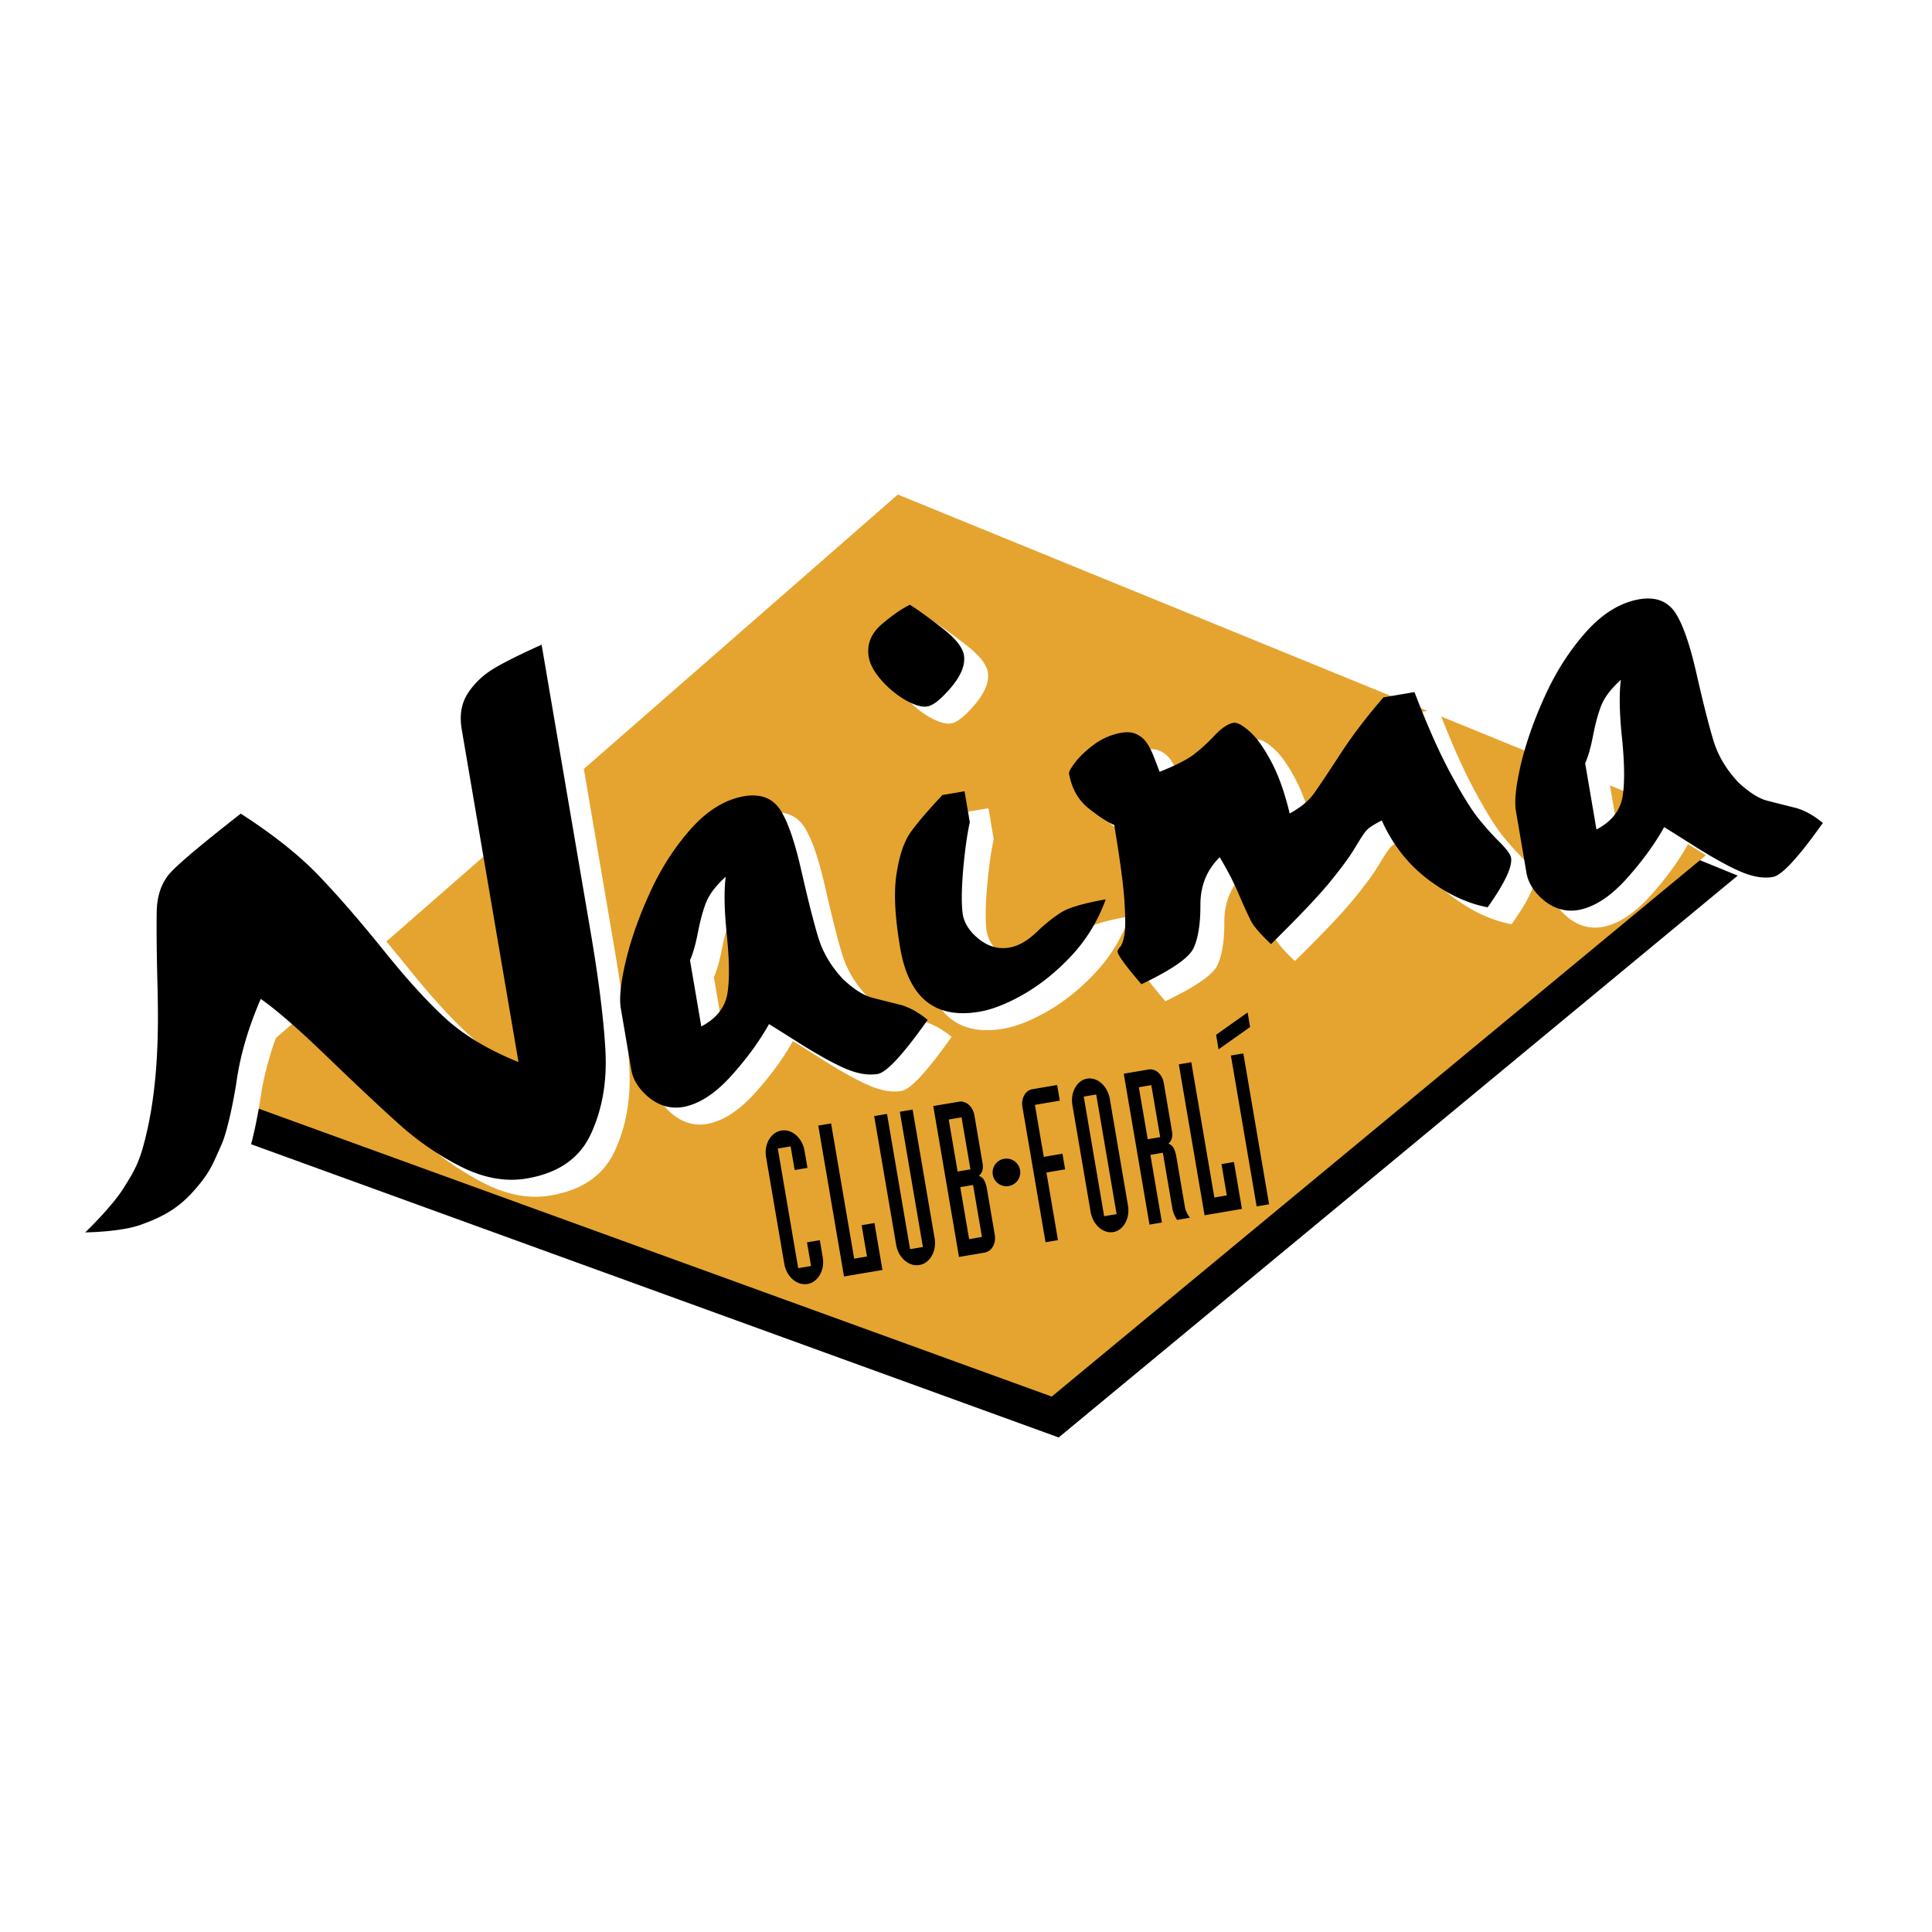
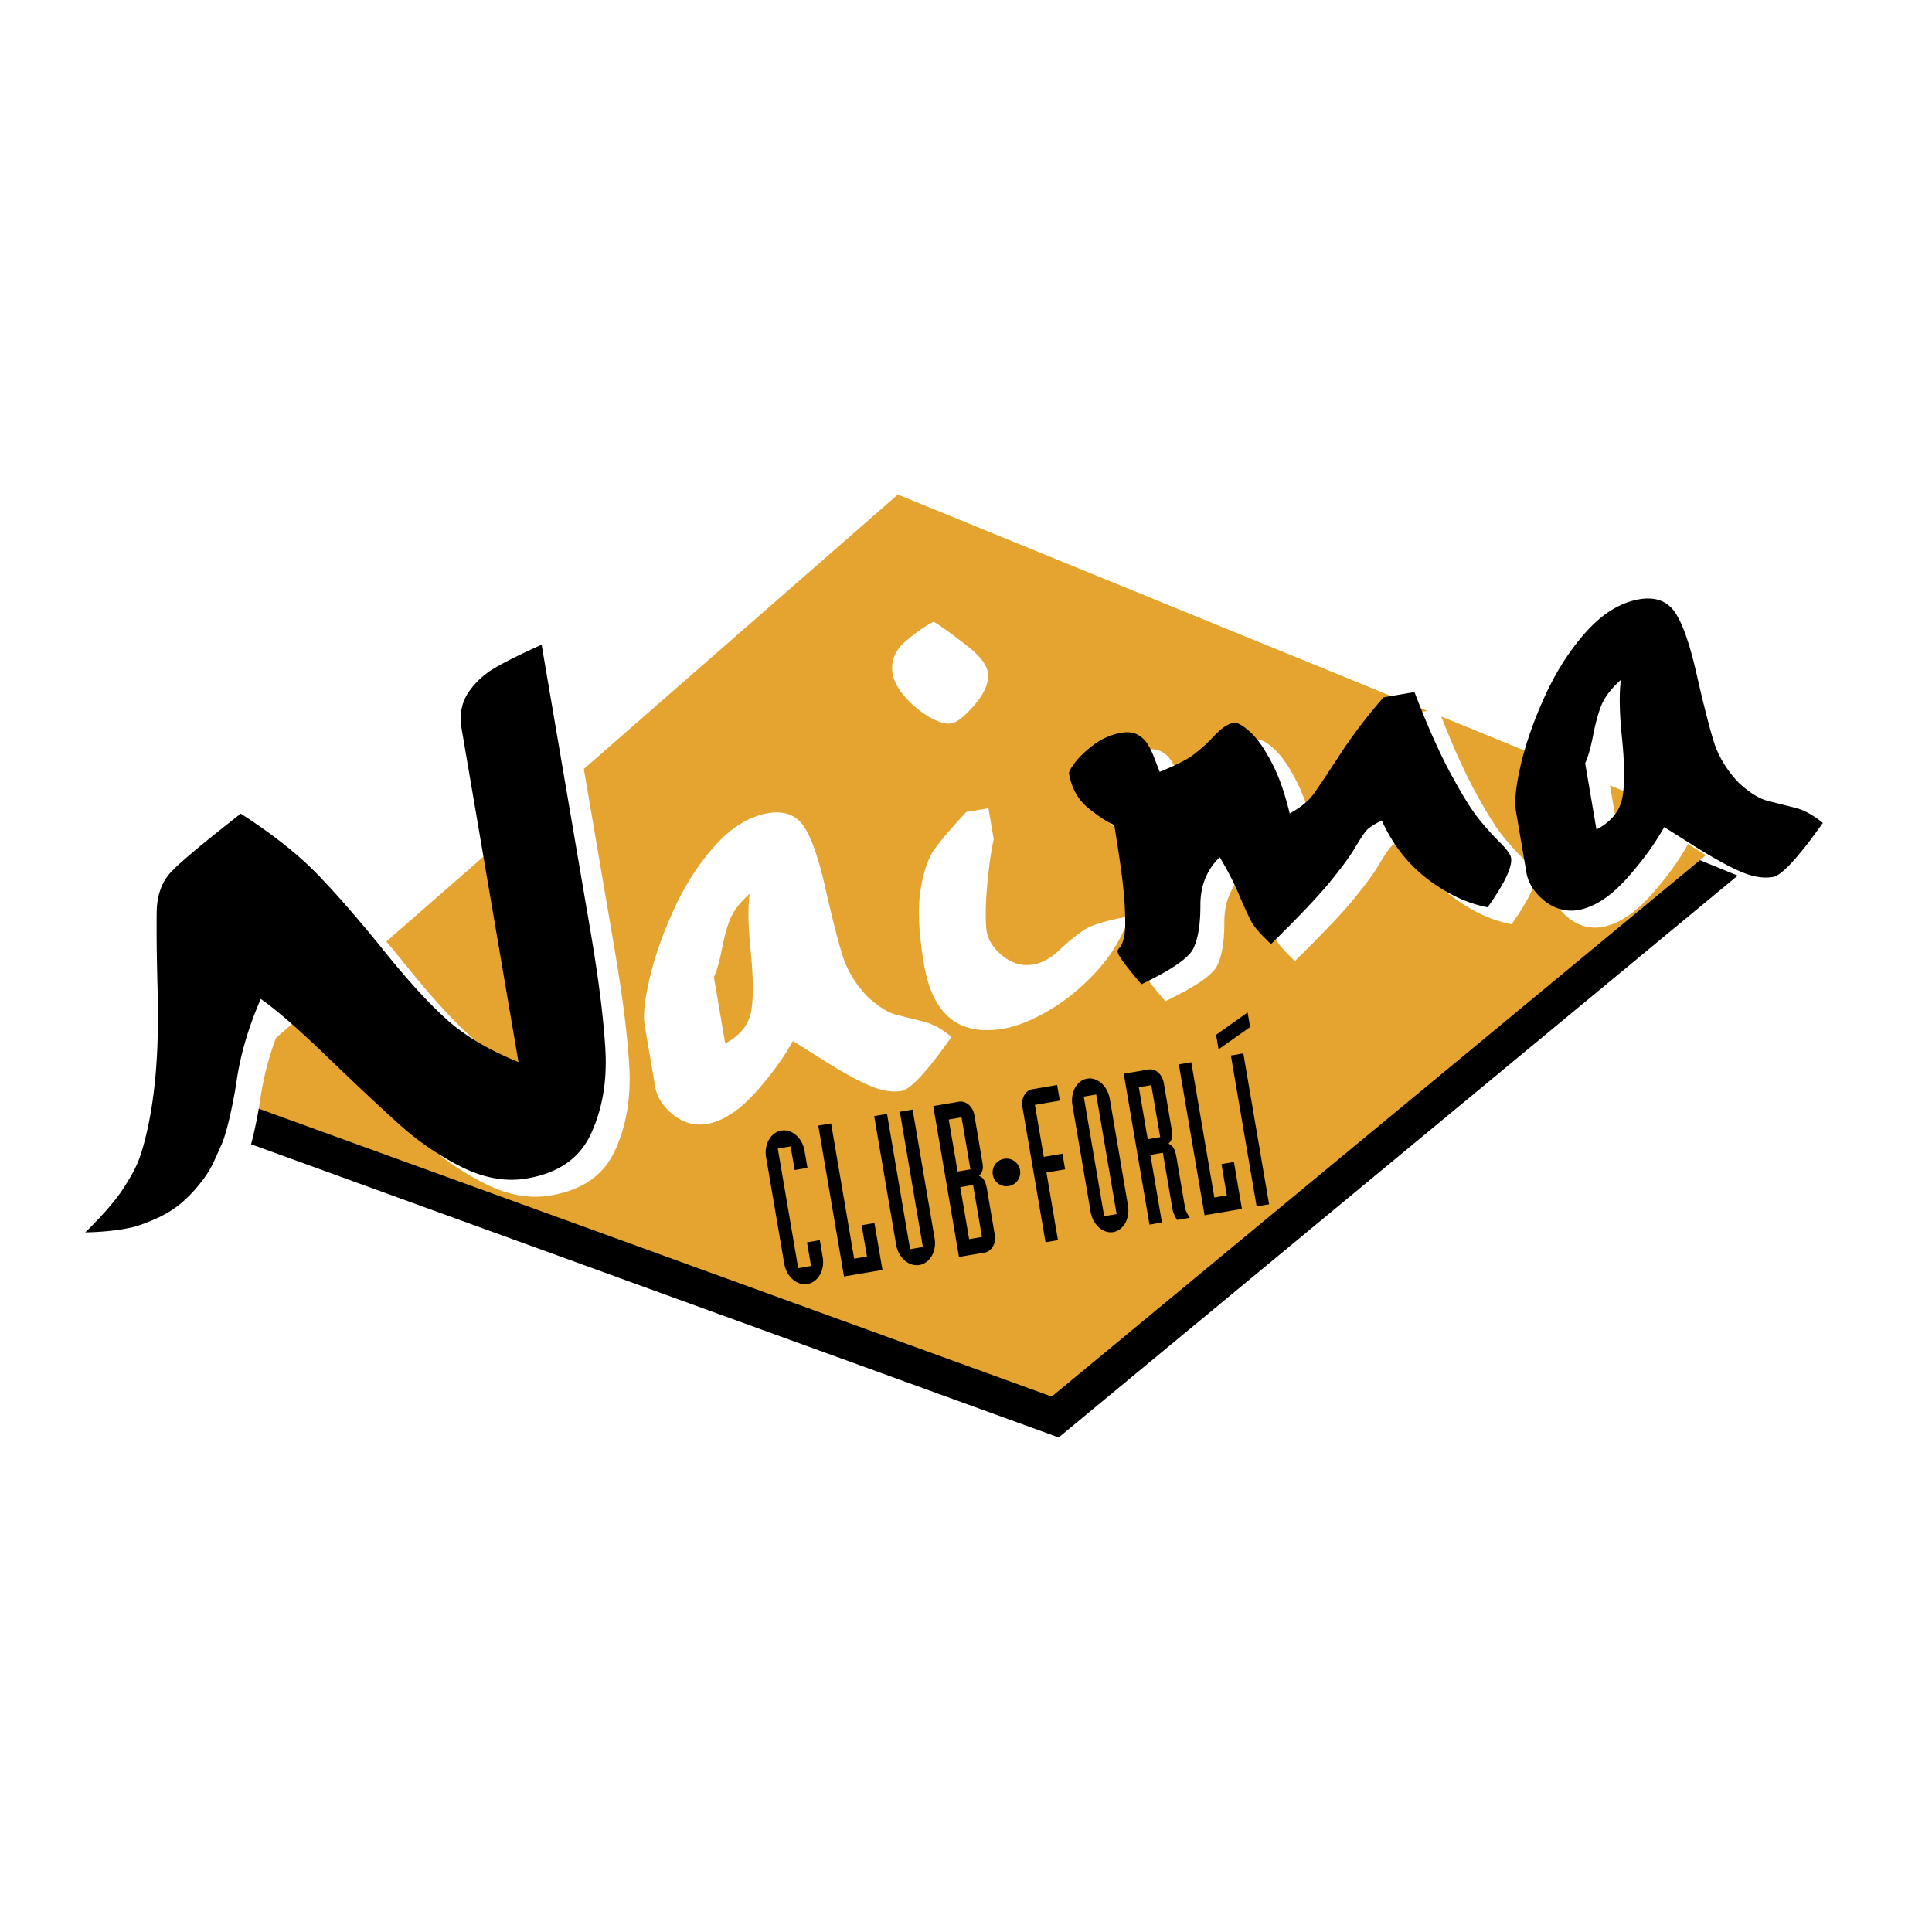
<svg xmlns="http://www.w3.org/2000/svg" width="2500" height="2500" viewBox="0 0 192.756 192.756">
  <g fill-rule="evenodd" clip-rule="evenodd">
    <path fill="#fff" d="M0 0h192.756v192.756H0V0z" />
    <path d="M90.272 53.419l-68.251 59.643 83.604 30.353 67.744-56.054-83.097-33.942z" />
    <path fill="#e5a430" d="M89.576 49.341l-68.251 59.643 83.605 30.353 67.742-56.054-83.096-33.942z" />
-     <path d="M76.599 81.135c1.616-.274 2.797.153 3.579 1.277.765 1.126 1.483 3.167 2.152 6.121.667 2.936 1.232 5.168 1.697 6.697.46 1.511 1.29 2.904 2.507 4.193 1.051.967 1.985 1.566 2.818 1.795.812.213 1.699.433 2.664.675.941.21 1.916.728 2.925 1.554-2.441 3.445-4.093 5.241-4.991 5.394-.933.158-1.997-.012-3.232-.542-1.196-.518-2.727-1.365-4.629-2.558a316.579 316.579 0 0 0-2.979-1.878c-.975 1.754-2.265 3.508-3.866 5.276-1.588 1.729-3.156 2.716-4.697 2.996-1.22.208-2.344-.101-3.39-.922-1.009-.825-1.59-1.743-1.78-2.745l-1.054-6.179c-.178-1.041.005-2.681.546-4.916.545-2.217 1.375-4.501 2.482-6.889 1.111-2.368 2.459-4.427 4.074-6.217 1.62-1.771 3.346-2.803 5.174-3.132zm-1.807 8.031c-.928.842-1.564 1.652-1.909 2.45-.329.776-.601 1.783-.851 3.026-.234 1.223-.497 2.174-.806 2.854l1.127 6.609c1.491-.789 2.343-1.858 2.592-3.213.234-1.332.218-3.271-.034-5.833-.267-2.541-.305-4.494-.119-5.893zM93.172 62.029c.829.524 1.903 1.303 3.225 2.335 1.296 1 2 1.878 2.154 2.665.166.97-.262 2.04-1.275 3.247-1 1.168-1.78 1.799-2.372 1.899-.538.091-1.258-.119-2.176-.628a9.94 9.94 0 0 1-2.408-1.993c-.709-.803-1.117-1.565-1.257-2.281-.218-1.275.206-2.363 1.301-3.307 1.097-.925 2.022-1.563 2.808-1.937zm3.239 18.983l2.208-.375.525 3.088c-.281 1.268-.502 2.895-.678 4.901-.158 1.986-.156 3.408-.023 4.292.154.916.703 1.747 1.643 2.492.938.729 1.926 1.004 3.002.82.898-.152 1.793-.655 2.68-1.508.891-.853 1.719-1.511 2.52-2.017.803-.488 2.266-.903 4.418-1.286-.766 2.125-1.904 4-3.42 5.625-1.5 1.604-3.074 2.869-4.756 3.838-1.648.946-3.119 1.527-4.43 1.751-4.416.75-7.049-1.372-7.904-6.382-.515-3.018-.649-5.434-.375-7.291.277-1.84.727-3.21 1.361-4.149.636-.92 1.714-2.175 3.229-3.799z" fill="#fff" />
+     <path d="M76.599 81.135c1.616-.274 2.797.153 3.579 1.277.765 1.126 1.483 3.167 2.152 6.121.667 2.936 1.232 5.168 1.697 6.697.46 1.511 1.29 2.904 2.507 4.193 1.051.967 1.985 1.566 2.818 1.795.812.213 1.699.433 2.664.675.941.21 1.916.728 2.925 1.554-2.441 3.445-4.093 5.241-4.991 5.394-.933.158-1.997-.012-3.232-.542-1.196-.518-2.727-1.365-4.629-2.558a316.579 316.579 0 0 0-2.979-1.878c-.975 1.754-2.265 3.508-3.866 5.276-1.588 1.729-3.156 2.716-4.697 2.996-1.22.208-2.344-.101-3.39-.922-1.009-.825-1.59-1.743-1.78-2.745l-1.054-6.179c-.178-1.041.005-2.681.546-4.916.545-2.217 1.375-4.501 2.482-6.889 1.111-2.368 2.459-4.427 4.074-6.217 1.62-1.771 3.346-2.803 5.174-3.132zm-1.807 8.031c-.928.842-1.564 1.652-1.909 2.45-.329.776-.601 1.783-.851 3.026-.234 1.223-.497 2.174-.806 2.854l1.127 6.609c1.491-.789 2.343-1.858 2.592-3.213.234-1.332.218-3.271-.034-5.833-.267-2.541-.305-4.494-.119-5.893M93.172 62.029c.829.524 1.903 1.303 3.225 2.335 1.296 1 2 1.878 2.154 2.665.166.97-.262 2.04-1.275 3.247-1 1.168-1.78 1.799-2.372 1.899-.538.091-1.258-.119-2.176-.628a9.94 9.94 0 0 1-2.408-1.993c-.709-.803-1.117-1.565-1.257-2.281-.218-1.275.206-2.363 1.301-3.307 1.097-.925 2.022-1.563 2.808-1.937zm3.239 18.983l2.208-.375.525 3.088c-.281 1.268-.502 2.895-.678 4.901-.158 1.986-.156 3.408-.023 4.292.154.916.703 1.747 1.643 2.492.938.729 1.926 1.004 3.002.82.898-.152 1.793-.655 2.68-1.508.891-.853 1.719-1.511 2.52-2.017.803-.488 2.266-.903 4.418-1.286-.766 2.125-1.904 4-3.42 5.625-1.5 1.604-3.074 2.869-4.756 3.838-1.648.946-3.119 1.527-4.43 1.751-4.416.75-7.049-1.372-7.904-6.382-.515-3.018-.649-5.434-.375-7.291.277-1.84.727-3.21 1.361-4.149.636-.92 1.714-2.175 3.229-3.799z" fill="#fff" />
    <path d="M114.244 74.805c.627-.106 1.152-.066 1.578.157.406.208.729.486.977.851.244.347.467.789.689 1.342l.598 1.543c1.676-.673 2.846-1.278 3.512-1.816.67-.52 1.34-1.133 2.012-1.856.674-.706 1.27-1.103 1.824-1.216.359-.061.883.201 1.58.822.691.585 1.414 1.571 2.174 2.994.754 1.387 1.365 3.131 1.871 5.226 1.08-.59 1.875-1.242 2.398-1.959.506-.714 1.375-2.008 2.605-3.898a51.023 51.023 0 0 1 4.359-5.73l3.088-.524c1.266 3.314 2.469 6.03 3.627 8.162 1.133 2.099 2.049 3.57 2.752 4.448a27.95 27.95 0 0 0 2.1 2.342c.713.71 1.098 1.236 1.156 1.577.148.88-.623 2.526-2.334 4.942-2.062-.389-4.07-1.342-6.047-2.854-1.957-1.515-3.449-3.442-4.52-5.811-.797.413-1.314.741-1.543 1.021-.217.24-.613.843-1.188 1.809-.576.948-1.465 2.134-2.674 3.596-1.197 1.423-3.08 3.387-5.643 5.91-.967-.908-1.586-1.615-1.893-2.118-.27-.49-.676-1.364-1.227-2.638-.531-1.277-1.195-2.568-1.996-3.911-1.283 1.252-1.92 2.82-1.928 4.725.008 1.883-.211 3.307-.668 4.308-.426.978-2.16 2.178-5.217 3.64-1.521-1.775-2.312-2.842-2.381-3.236-.018-.108.051-.249.234-.465.189-.199.34-.612.453-1.241.115-.629.1-1.81-.014-3.546-.127-1.715-.471-4.17-1.004-7.405-.635-.262-1.486-.801-2.555-1.654-1.049-.838-1.688-1.986-1.959-3.474-.031-.179.197-.57.68-1.206.49-.601 1.129-1.189 1.916-1.767a6.562 6.562 0 0 1 2.608-1.09zM165.91 61.485c1.615-.274 2.797.153 3.58 1.277.764 1.127 1.482 3.167 2.152 6.121.666 2.936 1.232 5.168 1.695 6.697.461 1.51 1.289 2.903 2.508 4.193 1.051.967 1.984 1.566 2.818 1.794.811.213 1.699.433 2.664.676.939.209 1.914.728 2.924 1.554-2.441 3.445-4.092 5.241-4.99 5.394-.934.158-1.996-.012-3.232-.542-1.197-.518-2.727-1.366-4.629-2.559a302.522 302.522 0 0 0-2.98-1.877c-.975 1.755-2.264 3.507-3.865 5.276-1.588 1.729-3.156 2.716-4.697 2.997-1.221.207-2.344-.101-3.389-.921-1.01-.826-1.592-1.744-1.779-2.747l-1.055-6.178c-.178-1.042.004-2.68.547-4.916.545-2.218 1.375-4.502 2.48-6.889 1.111-2.369 2.459-4.427 4.074-6.217 1.619-1.772 3.346-2.804 5.174-3.133zm-1.806 8.031c-.928.841-1.564 1.652-1.91 2.45-.328.776-.602 1.783-.85 3.026-.234 1.223-.498 2.173-.807 2.854l1.129 6.608c1.49-.789 2.342-1.857 2.59-3.211.234-1.333.219-3.271-.033-5.833-.268-2.542-.307-4.494-.119-5.894zM26.001 109.471c.387-2.605 1.175-5.301 2.402-8.114 1.664 1.163 3.956 3.182 6.918 6.05 2.983 2.865 5.354 5.09 7.133 6.671a28.256 28.256 0 0 0 6.01 4.059c2.246 1.107 4.389 1.487 6.473 1.134 3.19-.542 5.32-2.043 6.431-4.508 1.132-2.47 1.597-5.263 1.415-8.385-.183-3.121-.677-7.044-1.482-11.768l-4.878-28.595c-1.951.878-3.467 1.618-4.581 2.266-1.136.653-2.044 1.486-2.725 2.499-.698 1.039-.906 2.256-.663 3.682l5.662 33.19c-2.821-1.141-5.153-2.495-7.003-4.107-1.858-1.655-3.981-3.967-6.397-6.971-2.442-3.023-4.622-5.542-6.562-7.556-1.97-2.052-4.549-4.088-7.746-6.15-3.688 2.881-5.986 4.804-6.933 5.796-.964 1.018-1.452 2.393-1.455 4.166-.025 1.778.002 4.247.085 7.43.062 3.186.245 10.007-1.5 16.039-.474 1.637-.985 2.496-1.896 3.936-1.217 1.923-3.821 4.41-3.821 4.41s3.488-.032 5.545-.761c2.6-.922 4.072-1.881 5.826-4.01 1.133-1.375 1.403-2.138 2.228-3.988.669-1.501 1.351-5.214 1.514-6.415z" fill="#fff" />
-     <path d="M74.213 79.442c1.615-.274 2.796.153 3.58 1.277.765 1.127 1.481 3.167 2.152 6.121.667 2.936 1.232 5.168 1.697 6.697.46 1.511 1.289 2.904 2.507 4.194 1.052.968 1.984 1.566 2.818 1.794.812.214 1.699.433 2.664.676.94.209 1.916.728 2.925 1.553-2.442 3.445-4.093 5.242-4.991 5.395-.933.158-1.997-.013-3.232-.541-1.197-.518-2.727-1.367-4.629-2.56a317.822 317.822 0 0 0-2.98-1.877c-.975 1.755-2.264 3.507-3.865 5.275-1.589 1.73-3.157 2.717-4.697 2.997-1.221.207-2.345-.101-3.39-.921-1.009-.827-1.591-1.744-1.78-2.747l-1.054-6.178c-.178-1.042.005-2.68.547-4.916.545-2.218 1.374-4.502 2.482-6.889 1.11-2.369 2.458-4.427 4.074-6.217 1.618-1.771 3.344-2.804 5.172-3.133zm-1.806 8.031c-.928.841-1.565 1.652-1.909 2.449-.329.777-.601 1.784-.851 3.027-.235 1.223-.498 2.173-.806 2.854l1.127 6.608c1.491-.789 2.343-1.857 2.592-3.212.234-1.333.218-3.271-.035-5.833-.267-2.542-.304-4.494-.118-5.893zM90.787 60.337c.829.524 1.903 1.303 3.225 2.335 1.297.999 2.001 1.877 2.154 2.665.166.97-.261 2.04-1.274 3.247-1.001 1.168-1.78 1.799-2.373 1.899-.538.091-1.257-.119-2.175-.628a9.903 9.903 0 0 1-2.409-1.993c-.71-.803-1.117-1.565-1.258-2.281-.217-1.274.207-2.363 1.302-3.307 1.097-.926 2.022-1.564 2.808-1.937zm3.238 18.981l2.208-.375.526 3.089c-.282 1.268-.503 2.894-.678 4.901-.16 1.986-.157 3.408-.025 4.292.156.916.705 1.747 1.645 2.493.936.728 1.926 1.003 3.002.82.896-.152 1.791-.655 2.68-1.508s1.719-1.512 2.52-2.017c.803-.488 2.266-.902 4.416-1.286-.764 2.125-1.904 4-3.418 5.625-1.5 1.603-3.076 2.869-4.758 3.838-1.648.945-3.119 1.527-4.43 1.75-4.415.75-7.048-1.371-7.904-6.382-.514-3.017-.649-5.433-.375-7.291.277-1.839.727-3.209 1.361-4.148.637-.921 1.716-2.176 3.23-3.801z" />
    <path d="M111.859 73.112c.627-.106 1.15-.066 1.578.157.404.208.729.486.977.85.242.347.467.79.689 1.343.201.521.396 1.023.596 1.544 1.676-.673 2.848-1.279 3.514-1.816.668-.52 1.34-1.133 2.01-1.857.674-.706 1.271-1.103 1.824-1.215.359-.061.885.201 1.582.822.691.584 1.414 1.571 2.172 2.994.754 1.387 1.367 3.131 1.871 5.226 1.082-.59 1.875-1.242 2.398-1.959.508-.715 1.375-2.007 2.605-3.898 1.229-1.891 2.676-3.799 4.359-5.729l3.088-.524c1.268 3.314 2.469 6.03 3.627 8.161 1.135 2.099 2.051 3.569 2.754 4.448.68.846 1.365 1.616 2.098 2.342.713.71 1.098 1.236 1.156 1.578.15.88-.621 2.526-2.334 4.942-2.061-.389-4.07-1.341-6.045-2.854-1.959-1.516-3.451-3.442-4.52-5.811-.799.412-1.314.741-1.545 1.02-.217.24-.611.844-1.188 1.81-.576.948-1.463 2.133-2.672 3.595-1.199 1.424-3.08 3.388-5.643 5.911-.967-.908-1.586-1.616-1.895-2.118-.268-.49-.676-1.363-1.227-2.637-.529-1.277-1.193-2.569-1.996-3.911-1.283 1.252-1.92 2.821-1.928 4.725.008 1.884-.211 3.307-.668 4.309-.424.977-2.158 2.178-5.217 3.639-1.52-1.774-2.312-2.841-2.379-3.236-.018-.108.049-.249.234-.465.188-.198.338-.611.453-1.241.113-.629.098-1.809-.014-3.545-.127-1.715-.471-4.17-1.006-7.405-.635-.262-1.484-.802-2.553-1.655-1.049-.838-1.688-1.986-1.959-3.474-.031-.18.197-.569.68-1.206.488-.6 1.127-1.189 1.916-1.766a6.517 6.517 0 0 1 2.608-1.094zM163.523 59.793c1.617-.274 2.797.153 3.58 1.277.766 1.126 1.482 3.167 2.152 6.12.668 2.936 1.232 5.168 1.695 6.697.463 1.511 1.291 2.904 2.508 4.194 1.053.967 1.984 1.566 2.818 1.794.812.213 1.699.432 2.664.674.941.21 1.916.728 2.926 1.555-2.441 3.445-4.094 5.241-4.99 5.393-.934.159-1.998-.012-3.232-.542-1.197-.517-2.727-1.366-4.629-2.558a397.014 397.014 0 0 0-2.98-1.878c-.977 1.754-2.264 3.507-3.865 5.276-1.59 1.729-3.158 2.717-4.697 2.997-1.221.207-2.346-.101-3.391-.922-1.008-.826-1.59-1.744-1.779-2.746l-1.053-6.178c-.18-1.042.004-2.681.545-4.916.547-2.218 1.375-4.502 2.482-6.889 1.109-2.369 2.459-4.427 4.074-6.217 1.618-1.77 3.346-2.803 5.172-3.131zm-1.806 8.03c-.928.841-1.564 1.652-1.908 2.449-.33.777-.602 1.784-.852 3.027-.234 1.223-.496 2.173-.805 2.854l1.127 6.608c1.49-.789 2.342-1.857 2.592-3.212.234-1.333.219-3.271-.035-5.833-.268-2.541-.305-4.493-.119-5.893zM23.616 107.778c.387-2.604 1.175-5.301 2.401-8.114 1.664 1.162 3.957 3.182 6.918 6.05 2.983 2.865 5.354 5.09 7.133 6.67a28.237 28.237 0 0 0 6.011 4.059c2.245 1.107 4.389 1.488 6.473 1.134 3.19-.541 5.319-2.041 6.431-4.507 1.132-2.47 1.597-5.263 1.414-8.385-.182-3.121-.676-7.044-1.482-11.767l-4.878-28.596c-1.951.879-3.465 1.618-4.581 2.267-1.136.652-2.044 1.486-2.725 2.499-.699 1.038-.906 2.256-.664 3.681l5.662 33.192c-2.82-1.142-5.152-2.497-7.003-4.109-1.858-1.655-3.981-3.965-6.397-6.97-2.441-3.023-4.622-5.542-6.562-7.555-1.97-2.052-4.549-4.088-7.745-6.15-3.688 2.881-5.986 4.804-6.933 5.797-.965 1.018-1.452 2.392-1.456 4.166-.025 1.777.002 4.247.086 7.429.062 3.187.245 10.007-1.5 16.039-.474 1.638-.989 2.495-1.896 3.937-1.212 1.926-3.821 4.409-3.821 4.409s3.49-.024 5.545-.76c2.596-.932 4.08-1.874 5.825-4.011 1.127-1.379 1.403-2.137 2.228-3.987.67-1.505 1.353-5.217 1.516-6.418zM78.248 126.089c.219 1.287 1.264 2.194 2.317 2.015 1.054-.179 1.738-1.38 1.519-2.665l-.291-1.708-1.279.217.403 2.361-1.279.217-2.036-11.934 1.278-.217.403 2.361 1.278-.217-.292-1.708c-.219-1.286-1.263-2.194-2.317-2.015-1.054.179-1.738 1.38-1.519 2.665l1.815 10.628zm5.958 1.267l3.836-.652-.798-4.681-1.279.218.533 3.12-1.278.218-2.302-13.495-1.279.217 2.567 15.055zm6.847-16.654l-1.278.218 2.302 13.493-1.278.218-2.302-13.495-1.278.218 2.19 12.841c.22 1.286 1.264 2.193 2.318 2.015 1.054-.179 1.738-1.38 1.519-2.667l-2.193-12.841zm4.625 14.705l2.558-.435c.709-.12 1.16-.912 1.012-1.777l-.781-4.574c-.158-.929-.471-1.2-.807-1.295.273-.264.488-.582.365-1.3l-.812-4.765c-.148-.864-.837-1.463-1.545-1.343l-2.557.434 2.567 15.055zm-1.023-13.711l1.279-.218.885 5.188-1.278.217-.886-5.187zm1.151 6.747l1.278-.218.885 5.188-1.278.217-.885-5.187zm8.506 5.497l1.242-.21-1.15-6.747 1.863-.317-.266-1.56-1.863.316-.885-5.188 2.484-.422-.266-1.561-2.484.423c-.689.116-1.125.907-.979 1.771l2.304 13.495zm4.497-3.04c.219 1.285 1.238 2.197 2.264 2.023 1.023-.174 1.684-1.37 1.465-2.657l-1.812-10.627c-.221-1.286-1.24-2.197-2.264-2.023-1.025.174-1.686 1.371-1.465 2.657l1.812 10.627zm2.595.232l-1.242.211-2.035-11.935 1.242-.21 2.035 11.934zm3.28 1.048l1.242-.211-1.15-6.747 1.242-.211.961 5.63c.064.379.271.778.459 1.071l1.275-.217c-.232-.351-.42-.644-.492-1.065l-.855-5.019c-.158-.928-.465-1.201-.793-1.298.268-.261.473-.578.35-1.295l-.812-4.766c-.148-.864-.82-1.466-1.51-1.349l-2.484.422 2.567 15.055zm-1.061-13.705l1.242-.211.887 5.188-1.242.211-.887-5.188zm6.557 12.772l3.729-.634-.799-4.681-1.242.211.531 3.121-1.242.211-2.301-13.495-1.244.212 2.568 15.055zm5.193-.883l1.244-.211-2.568-15.054-1.242.211 2.566 15.054zm-.898-19.351l-3.145 2.227.246 1.455 3.146-2.227-.247-1.455zM100.18 115.614a1.379 1.379 0 1 1-1.127 1.59 1.376 1.376 0 0 1 1.127-1.59z" />
  </g>
</svg>